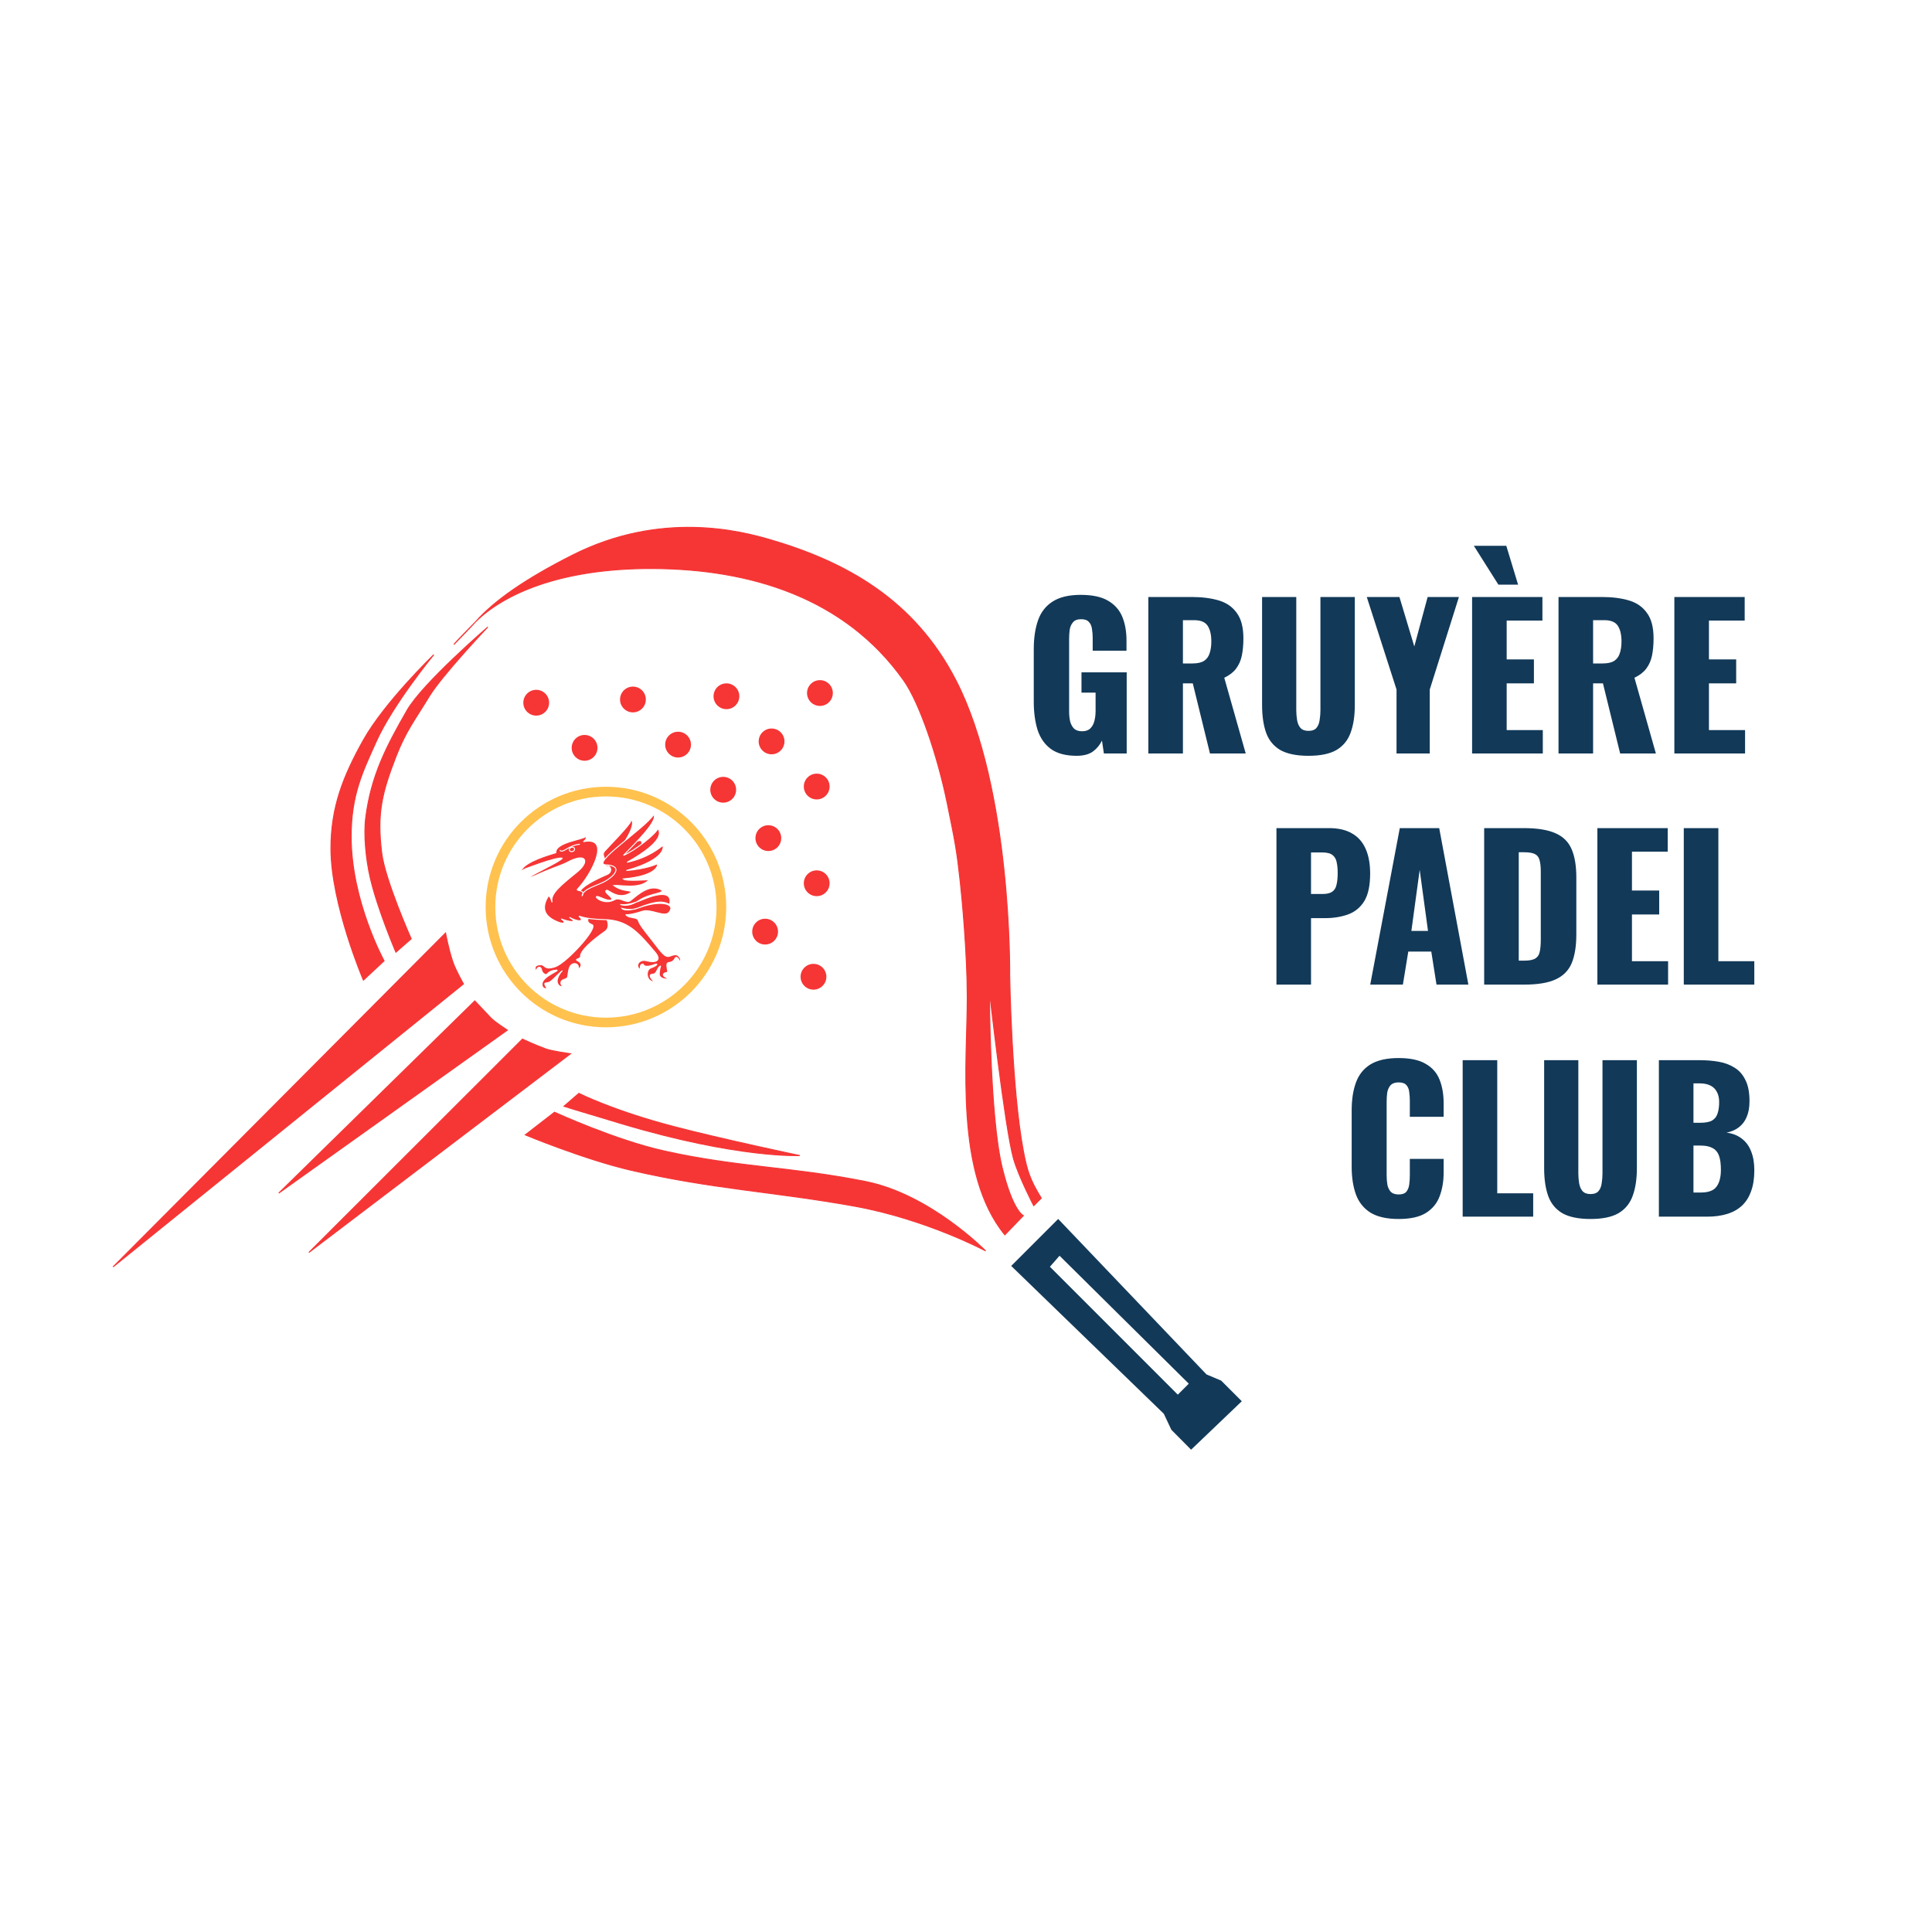
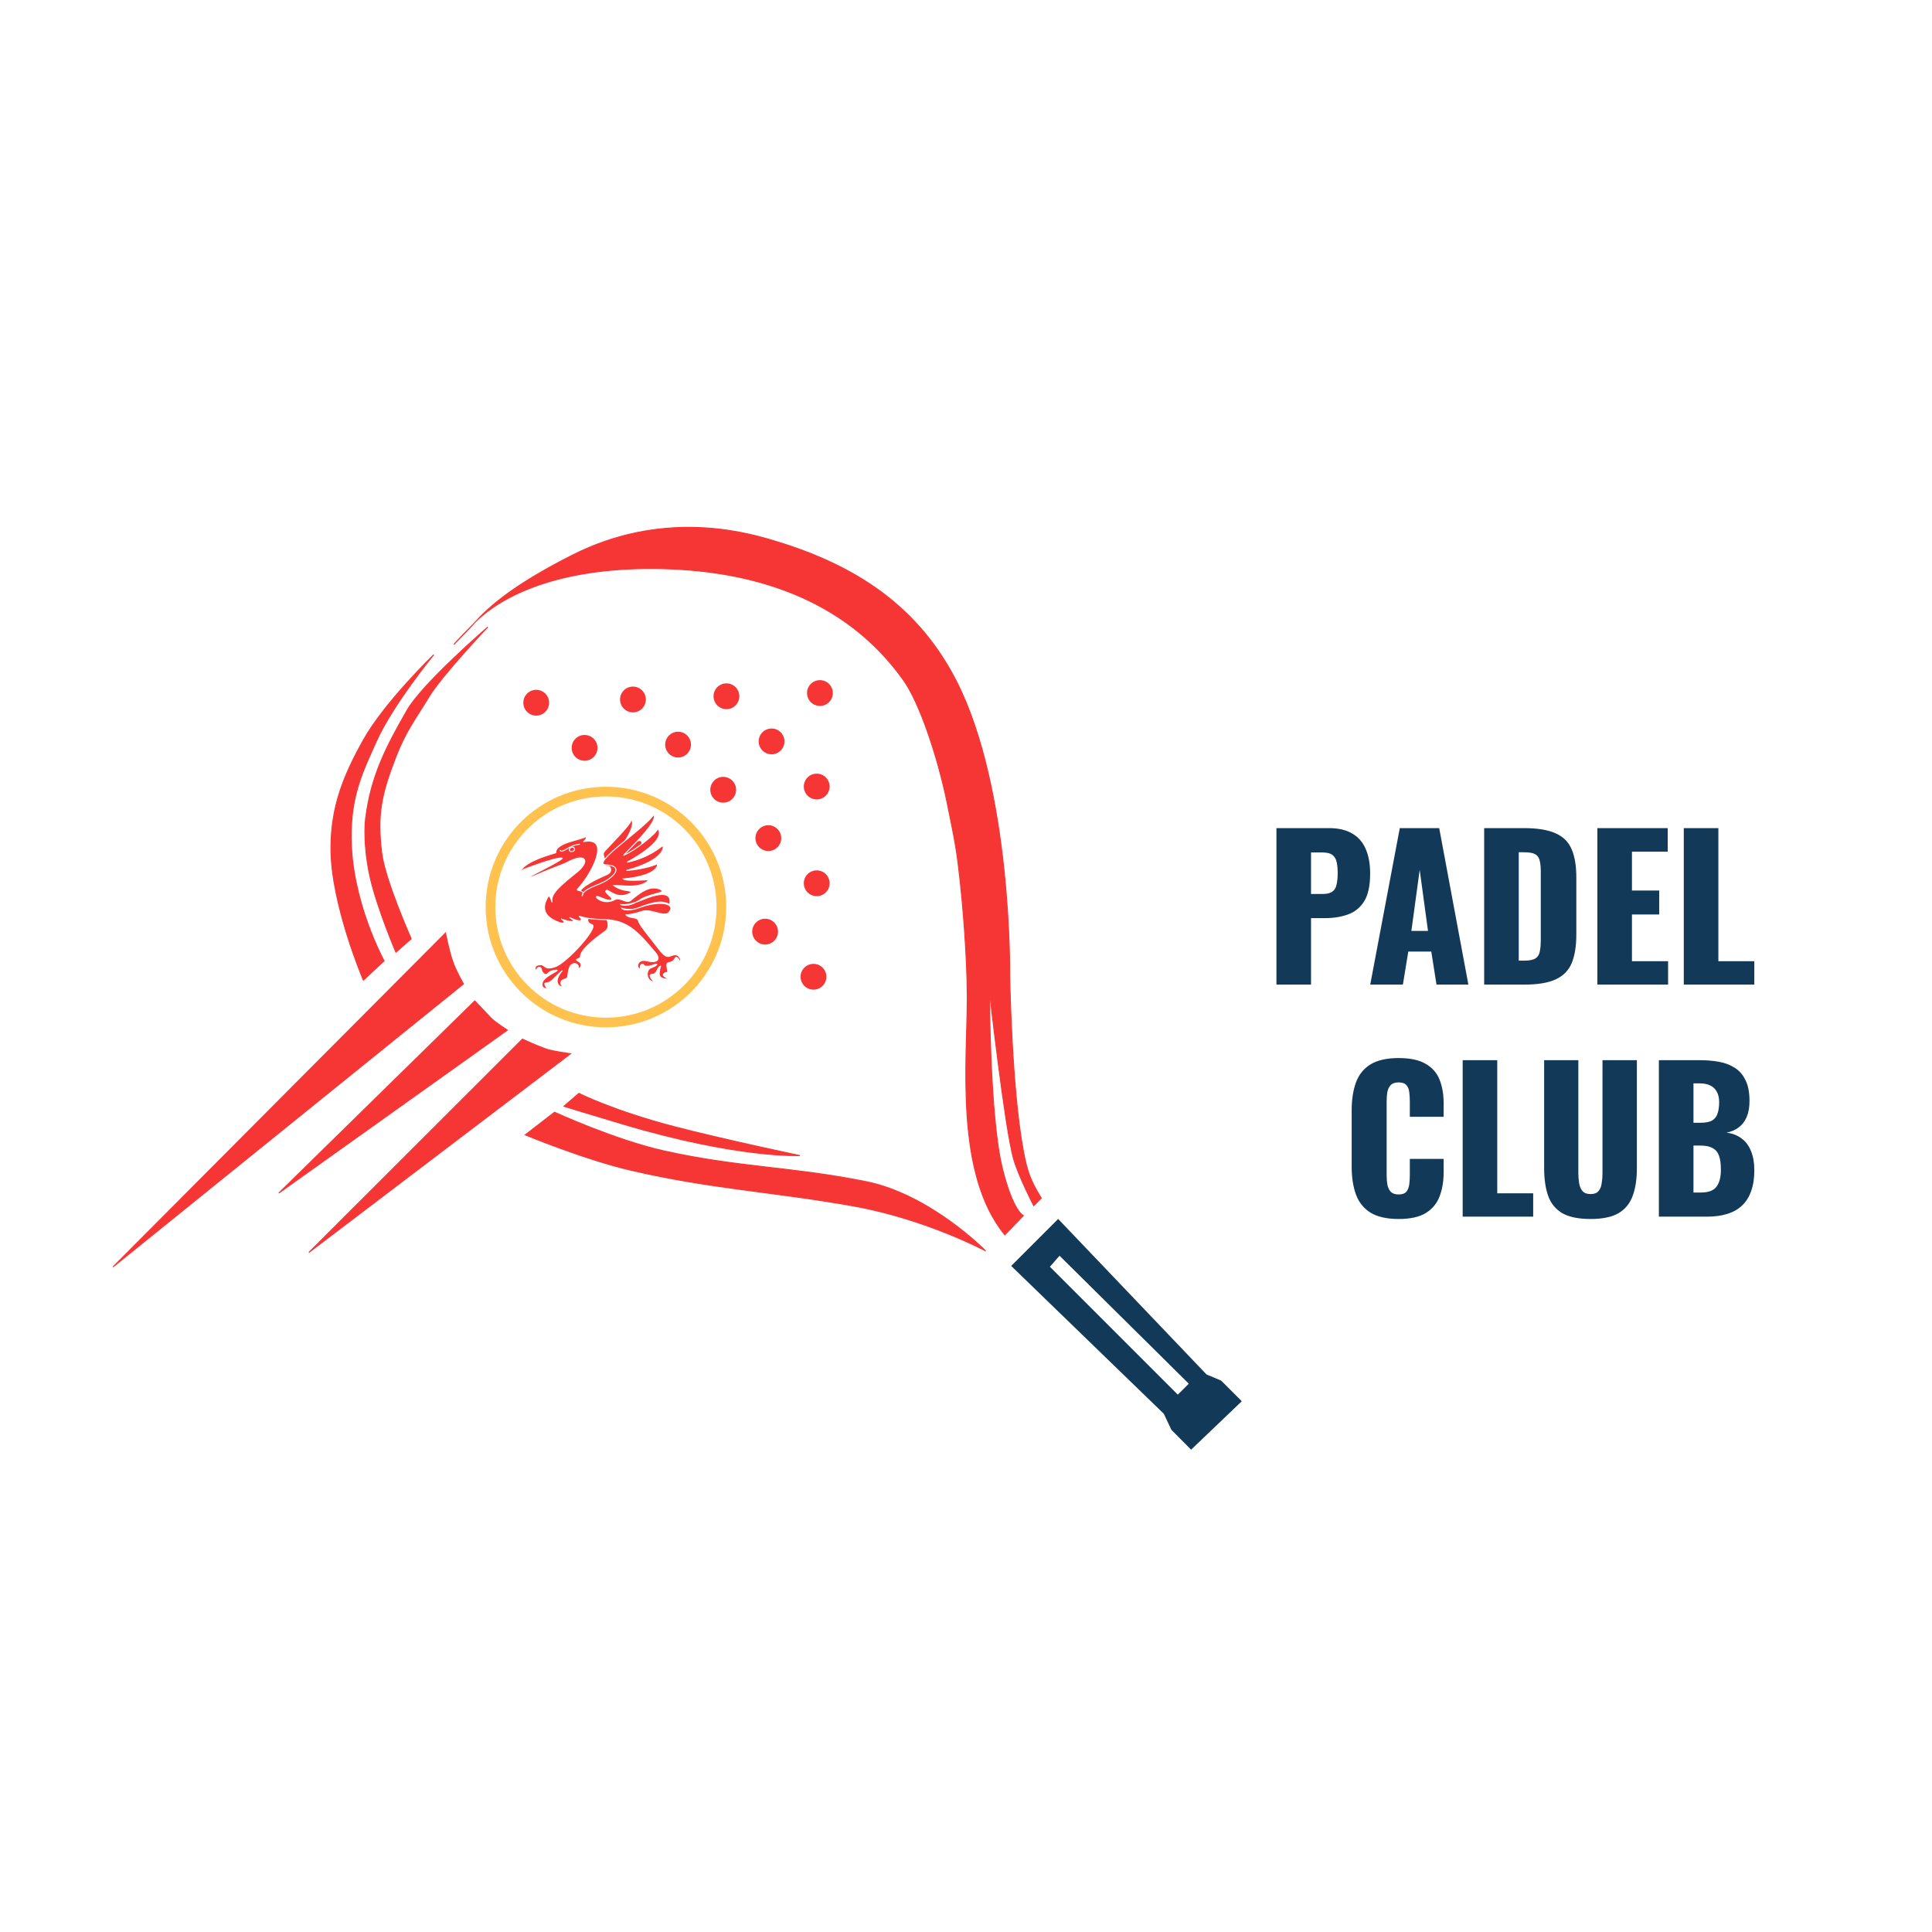
<svg xmlns="http://www.w3.org/2000/svg" width="2000" height="2000" viewBox="0 0 2000 2000" fill="none">
  <rect width="2000" height="2000" fill="white" />
  <path d="M1070.12 1248.14C1072.69 1245.6 1076.77 1241.54 1077.93 1240.33C1066.22 1221.27 1063.29 1211.98 1059.38 1191.46C1047.12 1127.03 1045.23 1009.68 1045.23 1009.68C1045.23 1009.68 1047.67 817.157 989.596 704.279C946.651 620.809 875.887 581.629 797.314 558.662C766.605 549.686 684.092 528.366 592.342 574.788C543.867 599.314 511.682 621.742 492.297 643.687C520.568 615.736 578.748 588.139 675.561 588.543C776.375 588.963 874.423 618.277 935.426 704.279C951.957 727.585 970.565 783.029 980.324 830.35C989.596 875.306 990.475 881.169 993.989 912.443C995.911 929.546 1001.31 987.206 1001.31 1032.65C1001.31 1098.68 988.156 1214.7 1040.2 1278.32L1059.38 1258.41C1059.38 1258.41 1048.48 1254.01 1037.42 1208.56C1024.38 1154.94 1024.25 1025.81 1024.25 1025.81C1024.25 1025.81 1040.2 1167.52 1049.14 1199.28C1054.4 1218 1070.12 1248.14 1070.12 1248.14Z" fill="#F63535" />
  <path d="M504.986 649.062C504.986 649.062 437.565 707.207 421.534 735.064C399.78 772.863 384.17 802.919 378.586 846.476C376.372 863.738 378.709 888.988 383.225 908.534C390.788 941.273 409.821 985.74 409.821 985.74L425.675 971.857C425.675 971.857 398.618 911.049 395.18 883.124C390.18 842.519 395.062 821.591 409.821 783.44C420.111 756.84 429.533 745.266 444.336 720.893C457.51 699.202 504.986 649.062 504.986 649.062Z" fill="#F63535" />
  <path d="M492.297 643.687C511.682 621.742 543.867 599.314 592.342 574.788C684.092 528.366 766.605 549.686 797.314 558.662C875.887 581.629 946.651 620.809 989.596 704.279C1047.67 817.157 1045.23 1009.68 1045.23 1009.68C1045.23 1009.68 1047.12 1127.03 1059.38 1191.46C1063.29 1211.98 1066.22 1221.27 1077.93 1240.33C1076.77 1241.54 1072.69 1245.6 1070.12 1248.14C1070.12 1248.14 1054.4 1218 1049.14 1199.28C1040.2 1167.52 1024.25 1025.81 1024.25 1025.81C1024.25 1025.81 1024.38 1154.94 1037.42 1208.56C1048.48 1254.01 1059.38 1258.41 1059.38 1258.41L1040.2 1278.32C988.156 1214.7 1001.31 1098.68 1001.31 1032.65C1001.31 987.206 995.911 929.546 993.989 912.443C990.475 881.169 989.596 875.306 980.324 830.35C970.565 783.029 951.957 727.585 935.426 704.279C874.423 618.277 776.375 588.963 675.561 588.543C578.748 588.139 520.568 615.736 492.297 643.687ZM492.297 643.687C487.744 648.841 469.848 667.198 469.848 667.198C471.417 664.863 489.155 646.794 492.297 643.687ZM504.986 649.062C504.986 649.062 437.565 707.207 421.534 735.064C399.78 772.863 384.17 802.919 378.586 846.476C376.372 863.738 378.709 888.988 383.225 908.534C390.788 941.273 409.821 985.74 409.821 985.74L425.675 971.857C425.675 971.857 398.618 911.049 395.18 883.124C390.18 842.519 395.062 821.591 409.821 783.44C420.111 756.84 429.533 745.266 444.336 720.893C457.51 699.202 504.986 649.062 504.986 649.062Z" stroke="#F63535" />
  <path d="M376.177 1014.65L397.607 994.673C397.607 994.673 363.522 932.787 363.522 866.027C363.522 822.657 375.55 798.735 389.422 767.755C406.669 729.24 449.028 677.741 449.028 677.741C449.028 677.741 398.03 727.015 376.176 766.088C355.304 803.405 342.584 835.386 342.584 878.209C342.584 936.198 376.177 1014.65 376.177 1014.65Z" fill="#F63535" stroke="#F63535" />
  <path d="M543.754 1174.81L574.028 1151.37C574.028 1151.37 636.578 1180.07 687.308 1191.41C763.749 1208.5 819.491 1207.75 896.291 1223.15C963.181 1236.56 1020.31 1294.92 1020.31 1294.92C1020.31 1294.92 958.618 1261.95 884.084 1248.54C801.167 1233.62 737.112 1230.96 653.129 1211.43C604.594 1200.14 543.754 1174.81 543.754 1174.81Z" fill="#F63535" stroke="#F63535" />
  <path d="M583.793 1145.2L599.264 1131.84C599.264 1131.84 634.574 1149.75 697.562 1166.21C748.227 1179.45 827.932 1196.22 827.932 1196.22C827.932 1196.22 764.456 1199.43 643.666 1163.33C591.605 1147.78 583.793 1145.2 583.793 1145.2Z" fill="#F63535" stroke="#F63535" />
  <circle cx="555.087" cy="727.446" r="13.35" fill="#F63535" />
  <circle cx="605.15" cy="774.171" r="13.35" fill="#F63535" />
  <circle cx="751.999" cy="720.771" r="13.35" fill="#F63535" />
  <circle cx="655.212" cy="724.108" r="13.35" fill="#F63535" />
  <circle cx="798.725" cy="767.496" r="13.35" fill="#F63535" />
  <circle cx="701.936" cy="770.834" r="13.35" fill="#F63535" />
  <circle cx="748.662" cy="817.559" r="13.35" fill="#F63535" />
  <circle cx="795.388" cy="867.621" r="13.35" fill="#F63535" />
  <circle cx="845.451" cy="914.346" r="13.35" fill="#F63535" />
  <circle cx="792.049" cy="964.409" r="13.35" fill="#F63535" />
  <circle cx="842.112" cy="1011.13" r="13.35" fill="#F63535" />
  <circle cx="845.451" cy="814.221" r="13.35" fill="#F63535" />
  <circle cx="848.788" cy="717.434" r="13.35" fill="#F63535" />
  <path d="M461.235 965.825L117 1311.53L479.79 1018.55C479.79 1018.55 471.699 1004.53 468.56 995.116C464.165 981.935 461.235 965.825 461.235 965.825Z" fill="#F63535" />
  <path d="M525.2 1066.39L288.585 1235.09L491.509 1036.12C491.509 1036.12 504.204 1049.52 508.11 1053.7C512.016 1057.87 525.2 1066.39 525.2 1066.39Z" fill="#F63535" />
  <path d="M540.825 1075.67C540.825 1075.67 554.059 1081.93 565.239 1085.92C572.074 1088.36 590.629 1090.8 590.629 1090.8L319.72 1296.57L540.825 1075.67Z" fill="#F63535" />
  <path d="M461.235 965.825L117 1311.53L479.79 1018.55C479.79 1018.55 471.699 1004.53 468.56 995.116C464.165 981.935 461.235 965.825 461.235 965.825Z" stroke="#F63535" />
  <path d="M525.2 1066.39L288.585 1235.09L491.509 1036.12C491.509 1036.12 504.204 1049.52 508.11 1053.7C512.016 1057.87 525.2 1066.39 525.2 1066.39Z" stroke="#F63535" />
  <path d="M540.825 1075.67C540.825 1075.67 554.059 1081.93 565.239 1085.92C572.074 1088.36 590.629 1090.8 590.629 1090.8L319.72 1296.57L540.825 1075.67Z" stroke="#F63535" />
  <path d="M1047.52 1310.49L1095.42 1262.59L1248.66 1423.21L1263.86 1429.63L1284.78 1450.55L1233.04 1500L1213.02 1479.84L1205.21 1463.24L1047.52 1310.49Z" fill="#123958" stroke="#123958" />
  <path d="M1096.86 1300.67L1087.55 1311.31L1219.27 1443.04L1229.92 1432.39L1096.86 1300.67Z" fill="white" stroke="white" />
  <path fill-rule="evenodd" clip-rule="evenodd" d="M600.684 921.901C606.494 914.607 622.337 908.005 628.571 905.187C634.805 902.368 631.617 896.162 629.414 896.73C627.21 897.297 625.39 895.781 625.694 890.881C625.997 885.982 622.56 884.835 626.192 880.764C629.825 876.693 653.311 852.762 652.839 850.079C652.368 847.396 660.913 849.481 645.696 872.748C648.021 876.403 660.057 869.49 662.887 870.132C665.718 870.773 664.1 876.295 663.076 878.418C662.052 880.541 647.104 883.996 643.66 901.505C636.705 911.852 610.806 927.361 610.806 927.361C610.806 927.361 638.962 955.236 626.293 964.139C613.623 973.043 599.841 984.454 600.94 990.922C598.352 993.574 594.329 992.625 598.739 995.042C603.15 997.459 602.062 1001.65 598.022 1003.55C600.505 998.975 595.996 996.591 593.146 997.822C590.295 999.052 588.855 1001.03 587.748 1010.84C587.359 1014.28 581.699 1013.24 580.803 1016.39C579.906 1019.53 582.919 1021.35 582.919 1021.35C582.919 1021.35 578.426 1022.54 576.901 1017.08C575.831 1013.27 579.951 1006.75 582.222 1004.8C577.468 1008.42 572.95 1014.04 569.454 1016.31C566.287 1018.38 563.074 1016.52 564.191 1019.43C565.371 1022.51 566.096 1022.92 567.291 1023.44C565.68 1023.57 560.785 1024.24 561.172 1018.23C561.677 1010.37 582.204 1003.79 575.523 1004.31C568.726 1004.85 567.547 1007.46 566.172 1008.54C564.797 1009.63 561.167 1007.65 560.481 1003.63C559.967 1000.62 557.229 1000.89 556.202 1002.5C555.269 1003.96 555.303 1005.38 555.303 1005.38C553.97 1004.11 551.696 998.662 559.903 998.675C564.625 998.683 563.075 1004.68 574.755 1000.75C586.489 996.808 620.085 959.951 612.848 957.227C598.703 951.902 623.44 940.119 616.737 937.169C610.406 934.383 593.295 932.572 600.684 921.901Z" fill="#F63535" stroke="white" stroke-linecap="round" />
  <path fill-rule="evenodd" clip-rule="evenodd" d="M539.17 901.052C545.417 890.836 569.382 884.742 575.325 882.733C574.891 871.888 602.899 869.325 606.792 865.81C607.998 868.92 603.209 871.607 604.314 871.234C633.139 865.701 612.303 905.12 597.862 920.461C595.629 922.832 606.723 920.479 602.515 927.618C603.399 919.53 619.086 917.012 628.135 911.258C640.35 903.493 641.471 895.912 627.526 895.37C609.914 894.685 667.26 857.931 676.886 843.112C681.491 849.413 658.118 872.515 645.407 885.475C656.933 880.911 680.158 862.399 681.097 857.434C682.481 860.223 690.38 869.55 649.2 892.615C672.518 887.554 683.46 876.893 686.116 875.416C687.031 875.871 689.972 889.606 648.416 901.149C668.84 899.492 679.399 894.735 680.24 894.184C681.207 893.551 683.567 906.448 645.171 909.879C648.558 912.797 672.731 910.11 671.913 910.931C661.913 920.963 643.279 915.995 635.399 916.668C644.571 923.263 650.301 920.791 654.011 923.384C640.347 933.129 630.129 920.625 627.87 921.631C623.705 923.487 636.635 929.756 632.596 931.673C628.893 933.43 619.367 927.132 617.547 928.124C615.727 929.117 625.79 937.102 636.337 931.318C642.1 928.157 648.3 935.811 652.791 932.16C661.015 925.473 672.551 914.95 684.285 921.007C689.893 924.844 673.093 924.493 661.977 931.845C649.105 940.36 642.126 936.143 642.126 936.143C642.126 936.143 647.506 938.846 665.705 931.185C683.904 923.523 696.145 923.516 693.241 936.27C687.051 933.38 681.5 931.435 659.548 940.301C652.728 943.056 643.675 940.267 643.675 940.267C643.675 940.267 646.356 945 663.694 938.899C683.176 932.045 700.316 935.136 692.529 944.474C687.891 950.036 673.734 940.487 665.123 943.328C657.413 945.872 650.96 947.261 647.976 946.854C647.549 946.796 649.496 948.711 651.496 949.232C655.059 950.16 660.029 950.129 660.739 952.774C661.789 956.688 667.458 963.854 672.667 970.402C683.66 984.22 687.776 991.882 693.377 989.788C699.136 987.638 701.13 987.668 703.493 991.015C705.857 994.361 703.804 995.356 703.804 995.356C703.804 995.356 700.667 988.431 698.784 992.148C696.126 997.394 691.671 995.739 690.753 997.223C689.337 999.51 692.178 1006.5 690.784 1006.63C687.36 1006.96 684.681 1009 688.697 1011.47C692.177 1013.61 692.648 1013.62 692.648 1013.62C692.648 1013.62 681.8 1014.56 682.441 1007.51C683.046 1000.86 684.041 999.979 684.041 999.979C679.964 1001.45 680.46 1008.48 675.404 1008.56C670.348 1008.64 674.685 1014.58 677.843 1016.31C668.965 1016.93 667.591 1004.16 674.048 1001.85C680.506 999.542 682.03 996.765 676.994 998.72C671.957 1000.67 666.932 1001.08 666.134 998.587C665.608 996.937 661.141 998.809 663.401 1003.78C656.916 1001.45 660.632 992.178 669.457 994.595C678.283 997.012 685.605 994.643 678.156 985.765C660.352 964.543 649.435 952.478 625.563 951.963C601.765 951.449 599.048 947.194 599.62 948.884C603.574 951.415 603.366 956.675 589.456 949.696C600.22 956.35 587.614 953.971 580.87 951.218C585.902 953.987 585.364 958.048 575.934 953.798C566.574 949.579 558.915 942.523 567.149 928.46C568.353 926.404 569.854 928.318 571.495 934.025C569.541 925.515 578.981 917.624 597.523 902.611C610.844 891.826 607.001 882.088 587.3 892.638C583.55 894.647 579.893 895.861 573.988 898.134C553.592 905.984 551.114 908.467 547.566 908.346C549.727 905.883 581.322 891.131 582.079 888.363C576.099 886.616 539.108 901.324 539.17 901.052Z" fill="#F63535" stroke="white" stroke-linecap="round" />
  <path d="M579.804 880.284C582.335 883.899 588.401 875.151 599.887 873.982L579.804 880.284Z" fill="#F63535" />
  <path d="M579.804 880.284C582.335 883.899 588.401 875.151 599.887 873.982" stroke="white" stroke-linecap="round" />
  <path fill-rule="evenodd" clip-rule="evenodd" d="M594.742 878.408C594.837 878.688 594.862 878.989 594.816 879.293C594.77 879.597 594.653 879.899 594.473 880.18C594.293 880.462 594.052 880.719 593.765 880.935C593.478 881.152 593.151 881.324 592.801 881.442C592.451 881.561 592.086 881.623 591.726 881.625C591.367 881.627 591.02 881.569 590.706 881.454C590.392 881.34 590.116 881.171 589.895 880.957C589.673 880.743 589.511 880.489 589.416 880.209C589.321 879.929 589.296 879.628 589.342 879.324C589.389 879.02 589.505 878.719 589.685 878.437C589.866 878.155 590.106 877.899 590.393 877.682C590.68 877.465 591.008 877.293 591.358 877.175C591.707 877.056 592.073 876.995 592.432 876.992C592.791 876.99 593.138 877.048 593.453 877.163C593.767 877.277 594.043 877.446 594.264 877.66C594.485 877.874 594.648 878.128 594.742 878.408Z" fill="#F63535" stroke="white" stroke-linecap="round" />
  <circle cx="627.25" cy="938.969" r="119.511" stroke="#FFC24E" stroke-width="10" />
  <path d="M1321.37 1019.26V857.256H1375.77C1385.51 857.256 1393.51 859.123 1399.77 862.856C1406.04 866.456 1410.71 871.789 1413.77 878.856C1416.84 885.789 1418.37 894.256 1418.37 904.256C1418.37 916.789 1416.31 926.389 1412.17 933.056C1408.04 939.589 1402.44 944.123 1395.37 946.656C1388.31 949.189 1380.37 950.456 1371.57 950.456H1357.17V1019.26H1321.37ZM1357.17 925.456H1369.17C1373.57 925.456 1376.91 924.656 1379.17 923.056C1381.44 921.456 1382.91 919.056 1383.57 915.856C1384.37 912.656 1384.77 908.589 1384.77 903.656C1384.77 899.523 1384.44 895.923 1383.77 892.856C1383.24 889.656 1381.84 887.123 1379.57 885.256C1377.31 883.389 1373.77 882.456 1368.97 882.456H1357.17V925.456ZM1418.46 1019.26L1449.06 857.256H1489.86L1520.06 1019.26H1487.06L1481.66 985.056H1457.86L1452.26 1019.26H1418.46ZM1461.06 963.656H1478.26L1469.66 900.456L1461.06 963.656ZM1536.41 1019.26V857.256H1577.41C1591.55 857.256 1602.55 859.056 1610.41 862.656C1618.28 866.123 1623.81 871.656 1627.01 879.256C1630.21 886.723 1631.81 896.456 1631.81 908.456V967.256C1631.81 979.389 1630.21 989.323 1627.01 997.056C1623.81 1004.66 1618.28 1010.26 1610.41 1013.86C1602.68 1017.46 1591.81 1019.26 1577.81 1019.26H1536.41ZM1572.21 994.456H1577.81C1583.28 994.456 1587.21 993.656 1589.61 992.056C1592.01 990.456 1593.48 988.056 1594.01 984.856C1594.68 981.656 1595.01 977.656 1595.01 972.856V902.256C1595.01 897.456 1594.61 893.589 1593.81 890.656C1593.15 887.723 1591.61 885.589 1589.21 884.256C1586.81 882.923 1582.95 882.256 1577.61 882.256H1572.21V994.456ZM1653.6 1019.26V857.256H1726.4V881.656H1689.4V921.856H1717.6V946.656H1689.4V995.056H1726.8V1019.26H1653.6ZM1743.05 1019.26V857.256H1778.85V995.056H1816.05V1019.26H1743.05Z" fill="#123958" />
-   <path d="M1114.55 782.4C1103.35 782.4 1094.48 780.067 1087.95 775.4C1081.55 770.733 1076.95 764.2 1074.15 755.8C1071.48 747.267 1070.15 737.467 1070.15 726.4V672C1070.15 660.533 1071.62 650.6 1074.55 642.2C1077.48 633.8 1082.48 627.333 1089.55 622.8C1096.75 618.133 1106.48 615.8 1118.75 615.8C1130.75 615.8 1140.15 617.8 1146.95 621.8C1153.88 625.8 1158.82 631.333 1161.75 638.4C1164.68 645.467 1166.15 653.733 1166.15 663.2V673.6H1131.15V660.4C1131.15 656.933 1130.88 653.733 1130.35 650.8C1129.95 647.867 1128.88 645.533 1127.15 643.8C1125.55 641.933 1122.88 641 1119.15 641C1115.28 641 1112.48 642.067 1110.75 644.2C1109.02 646.2 1107.88 648.733 1107.35 651.8C1106.95 654.867 1106.75 658.067 1106.75 661.4V736.4C1106.75 740 1107.08 743.4 1107.75 746.6C1108.55 749.667 1109.88 752.2 1111.75 754.2C1113.75 756.067 1116.55 757 1120.15 757C1123.88 757 1126.75 756 1128.75 754C1130.75 752 1132.15 749.4 1132.95 746.2C1133.75 743 1134.15 739.6 1134.15 736V717H1119.55V696H1166.35V780H1142.75L1140.75 766.6C1138.62 771.133 1135.48 774.933 1131.35 778C1127.22 780.933 1121.62 782.4 1114.55 782.4ZM1188.76 780V618H1233.36C1244.29 618 1253.76 619.2 1261.76 621.6C1269.76 624 1275.96 628.333 1280.36 634.6C1284.89 640.733 1287.16 649.467 1287.16 660.8C1287.16 667.467 1286.62 673.4 1285.56 678.6C1284.49 683.8 1282.49 688.333 1279.56 692.2C1276.76 695.933 1272.69 699.067 1267.36 701.6L1289.56 780H1252.56L1234.76 707.4H1224.56V780H1188.76ZM1224.56 686.8H1234.56C1239.62 686.8 1243.56 685.933 1246.36 684.2C1249.16 682.333 1251.09 679.733 1252.16 676.4C1253.36 672.933 1253.96 668.8 1253.96 664C1253.96 657.067 1252.69 651.667 1250.16 647.8C1247.62 643.933 1242.96 642 1236.16 642H1224.56V686.8ZM1354.5 782.4C1342.1 782.4 1332.37 780.4 1325.3 776.4C1318.37 772.267 1313.5 766.333 1310.7 758.6C1307.9 750.733 1306.5 741.133 1306.5 729.8V618H1341.9V735.2C1341.9 738.533 1342.17 741.867 1342.7 745.2C1343.24 748.533 1344.37 751.267 1346.1 753.4C1347.97 755.533 1350.77 756.6 1354.5 756.6C1358.37 756.6 1361.17 755.533 1362.9 753.4C1364.64 751.267 1365.7 748.533 1366.1 745.2C1366.64 741.867 1366.9 738.533 1366.9 735.2V618H1402.5V729.8C1402.5 741.133 1401.04 750.733 1398.1 758.6C1395.3 766.333 1390.44 772.267 1383.5 776.4C1376.57 780.4 1366.9 782.4 1354.5 782.4ZM1445.68 780V713.8L1414.88 618H1448.68L1464.08 669.2L1477.88 618H1510.28L1480.08 713.8V780H1445.68ZM1523.91 780V618H1596.71V642.4H1559.71V682.6H1587.91V707.4H1559.71V755.8H1597.11V780H1523.91ZM1551.11 605.2L1525.71 565H1559.31L1571.51 605.2H1551.11ZM1613.37 780V618H1657.97C1668.9 618 1678.37 619.2 1686.37 621.6C1694.37 624 1700.57 628.333 1704.97 634.6C1709.5 640.733 1711.77 649.467 1711.77 660.8C1711.77 667.467 1711.23 673.4 1710.17 678.6C1709.1 683.8 1707.1 688.333 1704.17 692.2C1701.37 695.933 1697.3 699.067 1691.97 701.6L1714.17 780H1677.17L1659.37 707.4H1649.17V780H1613.37ZM1649.17 686.8H1659.17C1664.23 686.8 1668.17 685.933 1670.97 684.2C1673.77 682.333 1675.7 679.733 1676.77 676.4C1677.97 672.933 1678.57 668.8 1678.57 664C1678.57 657.067 1677.3 651.667 1674.77 647.8C1672.23 643.933 1667.57 642 1660.77 642H1649.17V686.8ZM1733.29 780V618H1806.09V642.4H1769.09V682.6H1797.29V707.4H1769.09V755.8H1806.49V780H1733.29Z" fill="#123958" />
  <path d="M1447.85 1261.89C1435.58 1261.89 1425.85 1259.69 1418.65 1255.29C1411.58 1250.75 1406.58 1244.49 1403.65 1236.49C1400.72 1228.35 1399.25 1218.82 1399.25 1207.89V1149.49C1399.25 1138.29 1400.72 1128.69 1403.65 1120.69C1406.58 1112.55 1411.58 1106.29 1418.65 1101.89C1425.85 1097.49 1435.58 1095.29 1447.85 1095.29C1459.85 1095.29 1469.18 1097.29 1475.85 1101.29C1482.65 1105.15 1487.45 1110.62 1490.25 1117.69C1493.05 1124.75 1494.45 1132.89 1494.45 1142.09V1156.09H1459.45V1139.89C1459.45 1136.69 1459.25 1133.62 1458.85 1130.69C1458.58 1127.75 1457.65 1125.35 1456.05 1123.49C1454.45 1121.49 1451.72 1120.49 1447.85 1120.49C1444.12 1120.49 1441.32 1121.49 1439.45 1123.49C1437.72 1125.49 1436.58 1128.02 1436.05 1131.09C1435.65 1134.02 1435.45 1137.15 1435.45 1140.49V1216.69C1435.45 1220.29 1435.72 1223.62 1436.25 1226.69C1436.92 1229.62 1438.12 1232.02 1439.85 1233.89C1441.72 1235.62 1444.38 1236.49 1447.85 1236.49C1451.58 1236.49 1454.25 1235.55 1455.85 1233.69C1457.45 1231.69 1458.45 1229.15 1458.85 1226.09C1459.25 1223.02 1459.45 1219.89 1459.45 1216.69V1199.69H1494.45V1213.69C1494.45 1222.89 1493.05 1231.15 1490.25 1238.49C1487.58 1245.69 1482.85 1251.42 1476.05 1255.69C1469.38 1259.82 1459.98 1261.89 1447.85 1261.89ZM1514.15 1259.49V1097.49H1549.95V1235.29H1587.15V1259.49H1514.15ZM1646.49 1261.89C1634.09 1261.89 1624.36 1259.89 1617.29 1255.89C1610.36 1251.75 1605.49 1245.82 1602.69 1238.09C1599.89 1230.22 1598.49 1220.62 1598.49 1209.29V1097.49H1633.89V1214.69C1633.89 1218.02 1634.16 1221.35 1634.69 1224.69C1635.23 1228.02 1636.36 1230.75 1638.09 1232.89C1639.96 1235.02 1642.76 1236.09 1646.49 1236.09C1650.36 1236.09 1653.16 1235.02 1654.89 1232.89C1656.63 1230.75 1657.69 1228.02 1658.09 1224.69C1658.63 1221.35 1658.89 1218.02 1658.89 1214.69V1097.49H1694.49V1209.29C1694.49 1220.62 1693.03 1230.22 1690.09 1238.09C1687.29 1245.82 1682.43 1251.75 1675.49 1255.89C1668.56 1259.89 1658.89 1261.89 1646.49 1261.89ZM1717.27 1259.49V1097.49H1759.47C1766.4 1097.49 1772.94 1098.02 1779.07 1099.09C1785.34 1100.15 1790.87 1102.22 1795.67 1105.29C1800.47 1108.22 1804.2 1112.49 1806.87 1118.09C1809.67 1123.55 1811.07 1130.82 1811.07 1139.89C1811.07 1146.42 1810.07 1151.95 1808.07 1156.49C1806.2 1160.89 1803.47 1164.42 1799.87 1167.09C1796.4 1169.75 1792.2 1171.55 1787.27 1172.49C1793.54 1173.29 1798.8 1175.35 1803.07 1178.69C1807.34 1181.89 1810.54 1186.22 1812.67 1191.69C1814.94 1197.15 1816.07 1203.75 1816.07 1211.49C1816.07 1219.89 1814.94 1227.15 1812.67 1233.29C1810.54 1239.29 1807.4 1244.22 1803.27 1248.09C1799.14 1251.95 1794 1254.82 1787.87 1256.69C1781.87 1258.55 1774.94 1259.49 1767.07 1259.49H1717.27ZM1753.07 1234.49H1760.67C1768.54 1234.49 1773.94 1232.49 1776.87 1228.49C1779.94 1224.49 1781.47 1218.62 1781.47 1210.89C1781.47 1204.75 1780.8 1199.89 1779.47 1196.29C1778.14 1192.69 1775.94 1190.09 1772.87 1188.49C1769.8 1186.75 1765.67 1185.89 1760.47 1185.89H1753.07V1234.49ZM1753.07 1162.29H1760.07C1765.54 1162.29 1769.67 1161.49 1772.47 1159.89C1775.27 1158.15 1777.14 1155.69 1778.07 1152.49C1779.14 1149.29 1779.67 1145.42 1779.67 1140.89C1779.67 1136.62 1778.87 1133.09 1777.27 1130.29C1775.8 1127.35 1773.54 1125.15 1770.47 1123.69C1767.54 1122.22 1763.8 1121.49 1759.27 1121.49H1753.07V1162.29Z" fill="#123958" />
</svg>